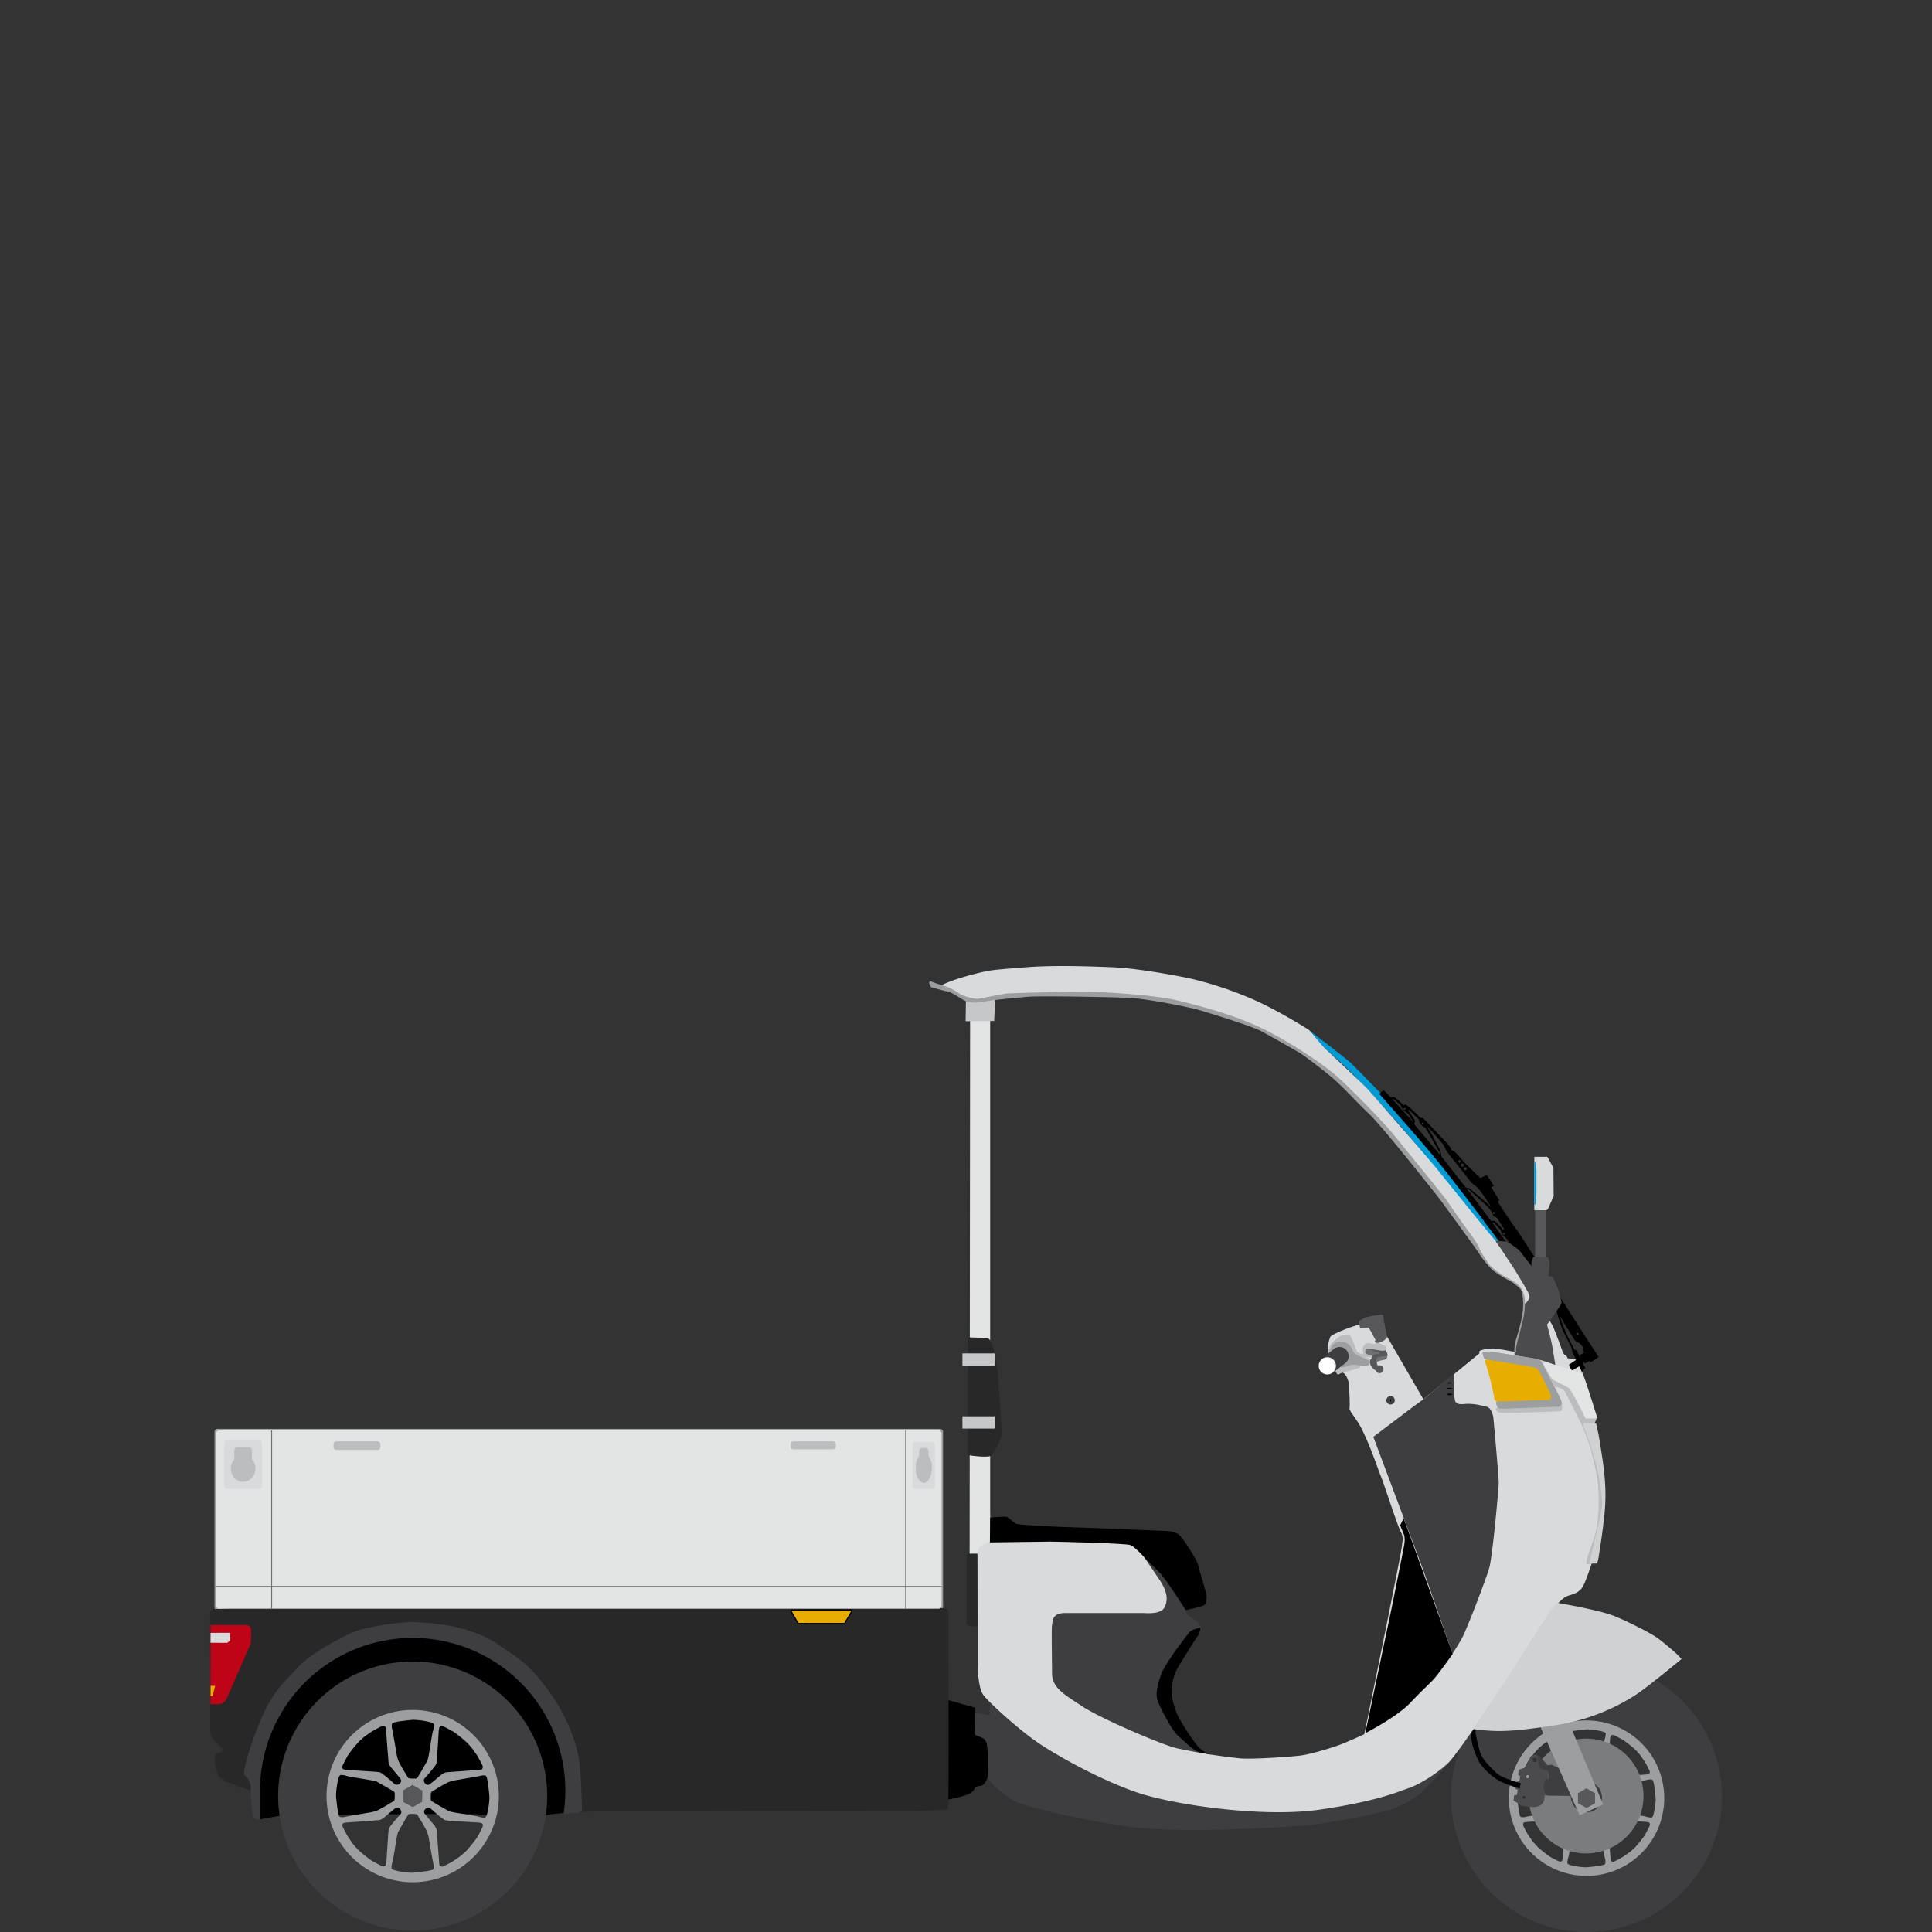
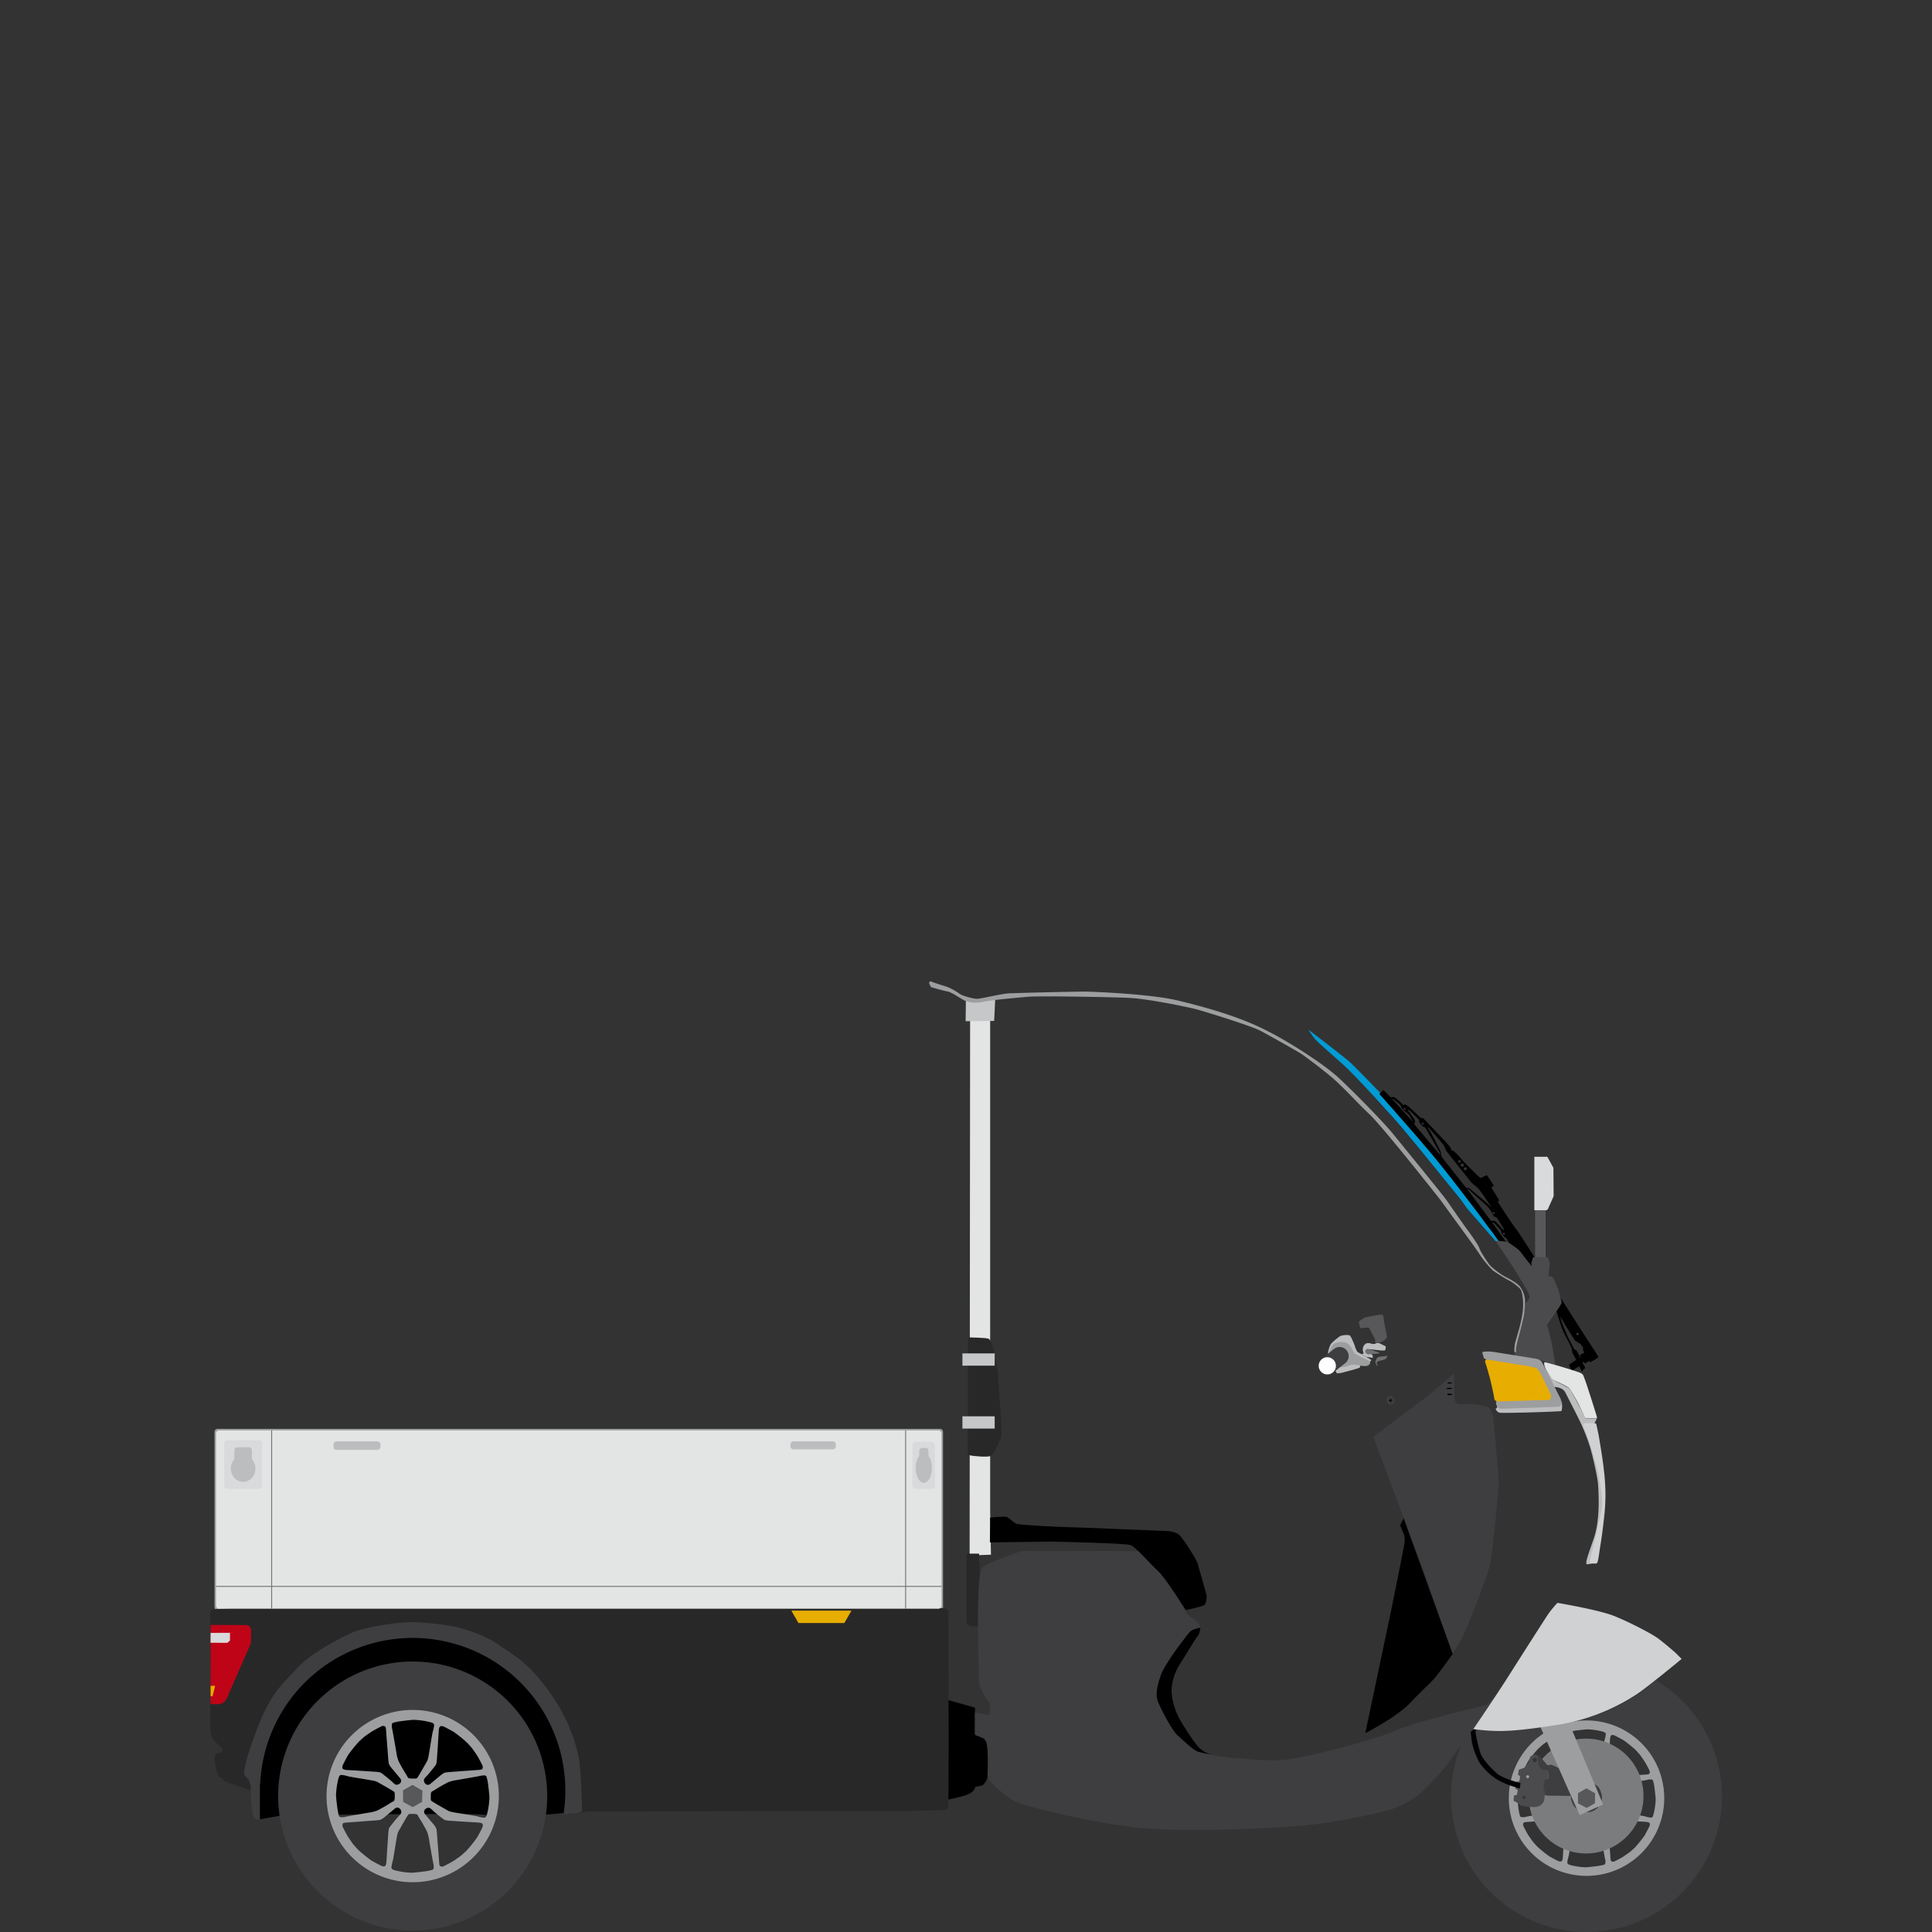
<svg xmlns="http://www.w3.org/2000/svg" id="Livello_1" data-name="Livello 1" viewBox="0 0 1200 1200">
  <rect x="0" y="0" width="1200" height="1200" fill="#333333" stroke="none" />
  <defs>
    <style>.cls-1{fill:#9c9e9f;}.cls-2{fill:#d9dadb;}.cls-3{fill:#009bd5;}.cls-4{fill:#58585a;}.cls-5{fill:#3e3d40;}.cls-6{fill:#7b7c7e;}.cls-7{fill:#4b4b4d;}.cls-8{fill:#e3e4e4;}.cls-9{fill:#282829;}.cls-10{fill:#43416e;}.cls-11{fill:#bbbdbe;}.cls-12{fill:#fff;}.cls-13{fill:#707173;}.cls-14{fill:#cfd1d2;}.cls-15{fill:#c00418;}.cls-16{fill:#e7ad00;}.cls-17{fill:#c6c7c8;}</style>
  </defs>
  <path class="cls-1" d="M585.74,998.23a1.91,1.91,0,0,1-1.89,1.91H135.12a1.9,1.9,0,0,1-1.88-1.91V889.39a1.89,1.89,0,0,1,1.88-1.91H583.85a1.9,1.9,0,0,1,1.89,1.91V998.23Z" />
  <path class="cls-2" d="M965,742.94l-3.52,7.92a1.8,1.8,0,0,1-1.22.84H953v-33.2h7.35s.54-.39,1.12.67l3.38,6.19Z" />
-   <path class="cls-3" d="M954.31,741.28l-.39,6.25a2.28,2.28,0,0,1-.14.67H953V722h.82s.06-.31.12.53.38,4.88.38,4.88Z" />
  <path class="cls-4" d="M960.28,751.7H960v42h-6.51v-42h6.75Z" />
  <path class="cls-5" d="M1028.67,1043.73c-5,4-9.92,7.71-12.46,9.27a126,126,0,0,1-48.64,18.42c-25.56,4-34.76,4.21-44.9,3.31-3.17-.28-5.34-.53-6.91-.78,5.08-7.35,10.57-15.6,14.54-21.62a84.21,84.21,0,0,0-17.46,21,83.65,83.65,0,0,0-11.55,42.56,84.12,84.12,0,1,0,127.38-72.15Zm-43.53,116.44a44.13,44.13,0,1,1,44.13-44.12A44.12,44.12,0,0,1,985.14,1160.17Z" />
  <path class="cls-1" d="M985.42,1068.6a48.27,48.27,0,1,0,48.27,48.27A48.27,48.27,0,0,0,985.42,1068.6Zm13.87,23.08c.23-2.69.68-10.68.75-11.65s.38-2.17,1-2.32a2.57,2.57,0,0,1,1.64.15c.67.23,4.55,2.32,5.82,3.07a79.66,79.66,0,0,1,7.55,6.12c.12.13,1.74,1.94,2.31,2.59s2,2.81,3,4.21a69.2,69.2,0,0,1,3.33,6.22,2.77,2.77,0,0,1-.19,1.49c-.21.5-1.27.56-1.75.6s-7.79.55-9.51.7-7.64.52-9.11.72-3.23,1.79-3.85,2.34-4.64,3.84-5.08,4.23a2,2,0,0,1-2.82-.39,2.7,2.7,0,0,1-.6-2.17c.15-.67,1.8-2.16,2.69-3.29s3.51-4.18,4-5.15S999.07,1094.37,999.29,1091.68Zm-25.38-15.45c.3-.51,1.39-.7,2.78-1s7.27-1,9.17-1.1a42.85,42.85,0,0,1,10,1.5c1.8.69,1.4,1.19,1.5,1.69a19.33,19.33,0,0,1-.8,3.69c-.3,1.19-1.39,8.16-1.39,8.16s-.8,4.93-.87,5.33a17.46,17.46,0,0,1-.63,2.41c-.2.4-3.91,6.87-4.18,7.32a28.74,28.74,0,0,1-1.57,2.49,1.72,1.72,0,0,1-1,.32c-.37,0-1.69,0-2,0a7.47,7.47,0,0,1-1.92-.27c-.3-.18-1.2-2-1.9-3s-3-5.18-3.73-6.67a23.45,23.45,0,0,1-1.14-4.78s-2-11.65-2.3-12.85A5.76,5.76,0,0,1,973.91,1076.23Zm16.84,37.62-.1,6.18-5.18,2.93-5.32-2.88-.06-6.28,5.28-3Zm-44.53-14.2c.23-.67,2.31-4.56,3-5.84a79.5,79.5,0,0,1,6.1-7.56c.13-.13,1.94-1.74,2.58-2.32s2.81-2,4.2-3,5.92-3.25,6.22-3.36a2.89,2.89,0,0,1,1.49.2c.5.2.55,1.27.61,1.74s.56,7.79.72,9.51.54,7.64.74,9.11,1.81,3.23,2.36,3.85,3.84,4.62,4.24,5.07a2,2,0,0,1-.39,2.81,2.61,2.61,0,0,1-2.16.61c-.67-.15-2.17-1.79-3.29-2.69s-4.2-3.49-5.17-4-4.78-.59-7.47-.8-10.68-.64-11.66-.71-2.16-.37-2.31-1A2.55,2.55,0,0,1,946.22,1099.65Zm-1.67,28.86c-.5-.3-.69-1.4-1-2.79s-1-7.27-1.1-9.16A43.45,43.45,0,0,1,944,1106.5c.7-1.79,1.2-1.39,1.7-1.49a18.79,18.79,0,0,1,3.68.79c1.2.3,8.17,1.4,8.17,1.4l5.33.86a17.84,17.84,0,0,1,2.41.63c.4.2,6.88,3.91,7.32,4.18s2.37,1.4,2.5,1.57a2,2,0,0,1,.32,1c0,.37,0,1.69,0,2a7.47,7.47,0,0,1-.27,1.92c-.17.29-2,1.19-3,1.89s-5.18,3-6.67,3.73a22.87,22.87,0,0,1-4.78,1.15s-11.65,2-12.85,2.29A5.83,5.83,0,0,1,944.55,1128.51Zm26.91,13.67c-.23,2.69-.68,10.69-.76,11.65s-.37,2.17-1,2.32a2.59,2.59,0,0,1-1.65-.15c-.67-.22-4.56-2.32-5.82-3.06a80,80,0,0,1-7.54-6.13c-.13-.12-1.75-1.94-2.32-2.58s-2-2.82-3-4.21-3.24-5.93-3.33-6.22a2.91,2.91,0,0,1,.19-1.5c.2-.49,1.28-.55,1.75-.6s7.79-.55,9.51-.7,7.64-.51,9.11-.72,3.24-1.79,3.86-2.33,4.63-3.84,5.08-4.24a2,2,0,0,1,2.81.4,2.62,2.62,0,0,1,.6,2.17c-.15.67-1.8,2.16-2.69,3.28s-3.52,4.19-4,5.15S971.68,1139.49,971.46,1142.18ZM997,1157.72c-.29.49-1.39.7-2.79,1s-7.27,1-9.16,1.09a42.42,42.42,0,0,1-10.06-1.5c-1.79-.69-1.39-1.19-1.49-1.69a19,19,0,0,1,.8-3.68c.3-1.2,1.39-8.17,1.39-8.17s.8-4.93.87-5.32a19.54,19.54,0,0,1,.62-2.42c.2-.4,3.91-6.87,4.19-7.32s1.39-2.36,1.56-2.49a1.94,1.94,0,0,1,1-.32c.38,0,1.69,0,2,0a7.08,7.08,0,0,1,1.92.28c.3.17,1.19,2,1.89,3s3,5.18,3.74,6.68a22.63,22.63,0,0,1,1.14,4.78s2,11.65,2.29,12.84A5.82,5.82,0,0,1,997,1157.72Zm27.51-23.5c-.22.67-2.3,4.56-3,5.83a79.81,79.81,0,0,1-6.1,7.56l-2.58,2.32c-.65.58-2.81,2-4.2,3s-5.92,3.26-6.22,3.36a2.81,2.81,0,0,1-1.49-.2c-.5-.19-.56-1.26-.6-1.74s-.57-7.79-.73-9.51-.54-7.64-.74-9.1-1.81-3.24-2.36-3.86-3.85-4.62-4.25-5.06a2,2,0,0,1,.4-2.82,2.63,2.63,0,0,1,2.16-.6c.67.14,2.17,1.79,3.29,2.68s4.2,3.5,5.17,4,4.78.58,7.47.8,10.68.64,11.65.71,2.17.37,2.32,1A2.5,2.5,0,0,1,1024.53,1134.22Zm.75-5.28a20.86,20.86,0,0,1-3.69-.8c-1.19-.3-8.16-1.4-8.16-1.4s-4.93-.79-5.33-.87a16.54,16.54,0,0,1-2.42-.62c-.39-.2-6.87-3.91-7.32-4.18s-2.36-1.39-2.48-1.57a1.74,1.74,0,0,1-.33-1c0-.38,0-1.7,0-2a7.06,7.06,0,0,1,.27-1.92c.18-.3,2-1.2,3-1.9s5.18-3,6.67-3.73a23,23,0,0,1,4.78-1.15s11.65-2,12.85-2.29a5.79,5.79,0,0,1,3.18-.1c.5.3.7,1.4,1,2.79s1,7.27,1.1,9.16a42.86,42.86,0,0,1-1.5,10.06C1026.27,1129.24,1025.78,1128.84,1025.28,1128.94Z" />
  <circle class="cls-6" cx="985.14" cy="1115.55" r="35.67" />
  <path class="cls-7" d="M963.24,1110.37a11.42,11.42,0,0,0-2.57-1.24s.51-2,.75-3.15a12.72,12.72,0,0,0,.33-4.39,3.31,3.31,0,0,0-2.07-2.32,23.35,23.35,0,0,0-2.73-.58s-.33-4.88-.49-6a4,4,0,0,0-2.41-2.81,5.22,5.22,0,0,0-3.31,1c-.49.49-1.33,4-1.33,4l-2.47,3.06-3.57,1.24-.49,3.06,1.32,1.08-.5,3-1.73.42-.84,4.21,1.58.75-.5,3.15-1.82.33-.33,3.23,4.14,2.4.09.5a29.81,29.81,0,0,0,8.52,1.08c4.39-.17,5.3-2.41,5.88-3.16s.75-4.13.75-4.13a15.26,15.26,0,0,0,3-.33,3.22,3.22,0,0,0,1.49-2.07A3.1,3.1,0,0,0,963.24,1110.37Zm-16.69,6.9a.94.94,0,1,1,.94-.94A.94.94,0,0,1,946.55,1117.27Zm2.31-12.79a.94.94,0,1,1,.95-.94A1,1,0,0,1,948.86,1104.48Zm4.44-10a1.34,1.34,0,1,1,1.33-1.33A1.33,1.33,0,0,1,953.3,1094.48Zm8.15,18.9a.94.94,0,1,1,.94-.94A.93.93,0,0,1,961.45,1113.38Z" />
  <path class="cls-5" d="M959.93,1114.73l.67.5s2.15.11,3.75.11,9.16.11,9.6.11,1.82.16,1.82.16a5.26,5.26,0,0,0,0,1.88,20.11,20.11,0,0,0,1.71,4.14,13.06,13.06,0,0,0,2.32,2.32c.61.49,6.24,2,8.33,1.38a9.41,9.41,0,0,0,4-2.32c.38-.44,3.64-4.31,2.76-8.11s-2.1-5-2.76-5.58a15.6,15.6,0,0,0-4.86-2.59c-2.1-.67-23.57-10.66-23.57-10.66l-2.59.33-4.86-5.79-1.33-.33.67,5.79,1.43,2.82s3.59.49,4.14,1.32a5.26,5.26,0,0,1,.83,2.82c0,.94-.33,1.82-.66,1.93s-1.77.5-1.77.5l-.94,4.36Z" />
  <polygon class="cls-1" points="955.96 1070.79 981.13 1127.42 995.7 1120.8 971.86 1063.51 955.96 1070.79" />
  <path d="M913.48,1075.51s.42,5.13,1,7.78,3.06,9.77,5.21,12.59,7,8.28,13.58,11.18a60.56,60.56,0,0,0,9.36,3.39l1.32.5.5-3.4s-11.34-2.89-14.9-6.21-8.95-8.69-10.19-12.91a102.76,102.76,0,0,1-2.81-11.76v-3.31Z" />
  <polygon class="cls-4" points="990.75 1113.85 990.65 1120.03 985.47 1122.96 980.14 1120.08 980.09 1113.8 985.37 1110.77 990.75 1113.85" />
  <polygon class="cls-8" points="602.55 633.76 602.25 966.14 615.5 965.64 615 938.98 615 633.96 602.55 633.76" />
  <path class="cls-9" d="M608.1,965l-6.84,0s-.83.06-.89.28,0,2.15,0,2.15v40.63a3,3,0,0,0,1.16,1.54,7.72,7.72,0,0,0,2.65.61l5.57-.17Z" />
  <path class="cls-9" d="M601.26,831.68l-.17,71.2s-.49.5,1.16,1,11.59,1.49,13.25.33,5.79-8.94,6.46-12.41-2-33.29-2-36.6-2.15-14.9-3.15-18.05-1.65-5-2.81-5.63-11.76-.83-11.76-.83-.55-.08-.72.08-.24.25-.24.39S601.26,831.68,601.26,831.68Z" />
  <path d="M588.34,1055.78l17.22,4.85V1067l11.26,11.26-3.53,26s-1.54,4.42-3.75,4.86-3.76.66-3.76.66,0,2-3.09,4-15,4.19-15,4.19Z" />
  <path class="cls-9" d="M147.7,998.59l-13.25.83a9.35,9.35,0,0,0-2.65.33,2.06,2.06,0,0,0-1.32,2c0,1.16.16,73.69.16,73.69s.5,3.14,1.49,4.47a28.64,28.64,0,0,0,4.31,4.47,5.69,5.69,0,0,1,1.49,1.49,2.25,2.25,0,0,1,.21,1.12c-.13.37-.5,1.74-1.91,1.82s-2.15.37-2.32.87-1.07,1.53-.33,5.75a34.89,34.89,0,0,0,1.86,7,2.4,2.4,0,0,0,1.29,1.66c.79.37,1.57.66,1.57.66l.62,1.32,16.77,6.17,26.78-48.72,36.1-28.16,27.32-7.94,36.1,3.14,24.18,8.94,30.8,36.27,8.78,27,2.81,18.55,9.28,2.15,2,2.15,7-.49,200.7-.33,19-.67a2.12,2.12,0,0,0,2.32-1.16c.66-1.49.16-121.05.16-121.05s.67-2.64-2.76-3-25-.44-25.83-.22-32.9-.22-32.9-.22H421.86l-149-.11Z" />
  <path class="cls-5" d="M349.39,1125.44l2,1.49,3.14-.66,4-.17,3-1.16s-.5-25.67-2.15-33.61-5.8-23.68-19.05-41.73-20.7-20.87-30.63-28-25-10.93-30.14-11.76a194.81,194.81,0,0,0-21.86-2.31c-8.28-.34-31.13,2.81-39.57,6.78s-26,13.09-34.12,22.36-15.23,13.58-24.17,36.76-8.28,28.87-8.28,28.87a19.51,19.51,0,0,1,2.87,3.15,22.92,22.92,0,0,1,1.27,3.58s.16,8.45.33,10.38.72,6.51.88,7.18a6.33,6.33,0,0,0,1.33,2.65,6.08,6.08,0,0,0,1.87,1,18.23,18.23,0,0,0,2.38-.71l37.75-58.13,65.58-7.94,34.66,6.18,19.87,21.42L345,1123.78Z" />
  <path d="M351.14,1112.27a94.63,94.63,0,0,1-.83,12.56c-.05.41-.1.82-.17,1.22-4.49.47-9.55,1-10.52,1-1.2,0-17.54.53-29.59.43-4.57,0-8.54-.16-10.81-.43-5.67-.68-61.84-.2-96.66.18-16,.17-27.54.32-27.54.32l-11.89,2.17-1.69.31v-22h.17a94.81,94.81,0,0,1,189.53,4.21Z" />
  <path class="cls-5" d="M256.33,1032a83.56,83.56,0,1,0,83.55,83.55A83.55,83.55,0,0,0,256.33,1032Zm0,132.74a49.18,49.18,0,1,1,49.18-49.19A49.18,49.18,0,0,1,256.33,1164.77Z" />
  <path class="cls-10" d="M909.54,1072.05c1.35.52,2.09.91,3.3,1.27a19.26,19.26,0,0,0,2.92.63" />
  <path class="cls-3" d="M907.21,744.94s-28-34.62-35.64-43.64-30.28-33.92-37.81-40.52S817.6,646.53,816.4,645s-3.81-5.53-3.81-5.53S835.53,656.91,839,660.2s14.7,14.88,17.35,17.61,55.34,62.81,60.74,73,10.06,14.37,10.94,15.9,2.63,4.34,2.63,4.34l-1.77-.24-17.37-19.92Z" />
  <path class="cls-5" d="M709.8,963.4s13.22,15.76,17,21.5,7.28,10.16,8.17,11.93,2.2,5.74,2.2,5.74,4,2.87,5.3,3.75,3.32,3.31,3.1,4.64-4.86,7.95-8.62,12.58-13.46,22.3-12.14,30.69,16.17,28,18.38,30.86,7,4,9.59,4.91,31.15,4.14,44.06,3.15,57.46-12.59,70.38-18.38,58.79-16.4,58.79-16.4-24.84,34.45-27.49,38.09-14.41,16.06-17.72,18.55a62.83,62.83,0,0,1-17.55,9.1c-7.46,2.32-34.78,8-51.83,9.61s-79,5-109.13,1-67.56-13.08-72.7-16.23-16.39-11.92-16.22-15.73.49-18.21-.83-20.7-1.16-2-2.82-2.81-3.81-1.33-4.14-1.82,0-13.69,0-13.69l9.06,1.54.33-7.13s-7.18-8.32-7-15.17-2.43-65.79,2.43-69.55,24.73-10.15,24.73-10.15Z" />
-   <path class="cls-2" d="M983.89,855.63c-.24-.64-1-3.07-1.32-3.58s-3.87-7.62-3.87-7.62l-5.09-.81s-.48-1.6-1.12-1.66-1.49-1.09-2.25-3.37-4.77-12.79-5.8-15.08-32.59-49.67-36.71-54.26-32.27-39.51-36-44.15-39.09-45.32-42.28-48.7-23-22-26.05-24.8-9.53-11.42-10.8-12.18-20.73-13.16-37.42-20A226.4,226.4,0,0,0,740,607.93c-6.45-1.46-32.42-6.46-48.67-7.15s-37.48-1.33-54.25,0-20.46,1.64-24.69,2.48a190.57,190.57,0,0,0-20.21,5.57c-5,1.84-8,3.37-8,3.37a27.57,27.57,0,0,1,9.6,4.06c4.63,3.16,6.69,5.07,11.68,4.72s24.71-4,49.1-4,38.85.42,50.75,1.91,34.7,4.69,51.33,10.68,33.21,12.17,44,19,19.07,11.92,24.92,16.64,20.67,19.31,23.1,21.78,14.94,16.12,17.31,18.88,28,34.65,33.37,42.06,16.14,21.53,17,23.84a42.1,42.1,0,0,0,4,7c1.41,2.16,4.75,7.82,6.38,9.15s7.52,5.44,8.7,6,4.31,1.81,6.12,3.4a24.78,24.78,0,0,1,3.81,4.14,27.41,27.41,0,0,1,1.41,6.29,45,45,0,0,1-1,13.47C944.26,827,942.18,833.51,942,835s-.33,4.88-.33,4.88-12.44-2.57-15.37-2.31-7.15.93-7.36,1.76a2.67,2.67,0,0,0-.06,1.29l-34.79,28.49-22.28-38.46s-7.7-11-17.58-8-17.7,6.68-18,7.79-1.85,4.67-1.26,7.12,3.8,12.52,5,14.89,1.85.62,3.46.14,3.87,3.44,4.26,6.45.87,14.1.52,15.69,4.67,6.81,7.75,13.14c6.18,12.69,9.62,24,11.6,28.69S867.77,947,869.85,951s1.29,5.55.89,9.33-6.35,32.74-7.34,38-16,78.81-16,78.81-11.66,5.45-17.87,7.53-16.18,5-21.82,5.73-29.36,2.41-37.4,1.76a376.14,376.14,0,0,1-39.6-6.34c-9.7-2.37-47.42-18.62-58.28-25.84s-19-11.41-19-20.65-.45-27.65.05-30.25,0-7.21,8.35-7.21l48.72,0s10.37,1.12,12.64-3.32,2.42-9.57-3.76-18.47-12.3-18.91-15.7-20.64-10.25-2.28-20.43-2.43-58.89-.67-63.2-.52-13.09,2.83-13,7.71.11,66.43.11,66.43-.34,17.18,3.69,22.33,23.3,22.64,35.44,30.57,36.34,21.51,58.82,29.43,79.05,16.26,114.8,11,48.17-11,55.31-13.44,18.72-10,24.6-15.9,33.89-47.53,41.48-59.63,20.31-32.52,23.48-36,5.7-6.39,8.5-7.58,7.72-1.53,10.29-6.91,7-19.51,7-19.51.85-5.5,2.17-10.37,4-21.64,3-30.69-5.49-40-5.49-40l1.39-3.8Z" />
  <path d="M614.84,958l.16-15.4s9.44-1,10.6-.33,4,3.31,5.46,4.14,29,2.15,33.12,2.15,57.13,2.32,59,2.32,7,.17,9.61,2.82,10.76,15.56,11.09,17.38,5.8,19.54,5.63,20.7-.16,4.14-1.49,5.14-11.59,3.14-11.59,3.14-12.42-20-17.22-24.34-13.74-14.9-17.06-16.06-46.53-2.15-49.84-2.15S614.84,958,614.84,958Z" />
  <path d="M731,1024c-1.32,1.77-8.61,12.37-9.71,15.68s-4.2,11.48-2.21,16.78,9.05,18.55,12.36,21.42,9.75,9.37,13.07,10.26,8.74,1.88,8.74,1.88a16.86,16.86,0,0,1-9.22-5.3c-3.75-4.41-10.82-15.45-12.59-19.43s-4.85-12.14-3.31-19.65a33.61,33.61,0,0,1,5.52-13.25c1.55-2.42,9.27-15.23,10.38-16.33s1.55-5.08,1.55-5.08-5.08.88-6.63,2.65S731,1024,731,1024Z" />
  <path class="cls-11" d="M850.9,845.91c0-.57,1.4-.85.42-1.49s-7.45-4.32-8-4.61-1.51-2.65-1.73-3.58a33,33,0,0,0-1.47-3.6,12.3,12.3,0,0,0-1.66-3.09c-.7-.6-5-.39-6.31.5s-5,3.82-5.69,5.06-1.75,4.49-1.57,5.56S830,853,830.44,853a18.93,18.93,0,0,0,4.21-.61c.65-.34,9.8-2.41,10-3.11s.34-1.06.34-1.06a27.21,27.21,0,0,1,3.19-1A9.7,9.7,0,0,0,850.9,845.91Z" />
  <path class="cls-1" d="M845,842.67s3.54,1.72,4.14,1.92,1.92,1,1.9,1.67-.63,3.21-6.22,1.89-7.69.42-8.75.68-3,.6-3.8.23-7.45-7.57-6.53-9.86,2-4.84,4.57-5.33,5.89-.78,8,1.79,2.39,4.58,3.13,5Z" />
  <path class="cls-5" d="M837.7,842.29a5.62,5.62,0,0,1-1.85,4.16l0,0-.56.43,0,0-6.9,5.45-.84.67A5.64,5.64,0,0,1,820.8,844l.25-.19,7.22-5.71h0l.64-.5h0a5.64,5.64,0,0,1,8.77,4.69Z" />
  <circle class="cls-12" cx="824.42" cy="848.34" r="5.35" />
  <path class="cls-11" d="M849.11,837.88s7,.73,7.79.83a20.45,20.45,0,0,0,3.22.08c.26-.07.43-.81.54-1.53s.29-.89-.25-1.16-3.21-1.59-3.68-1.77a2.9,2.9,0,0,0-2.16.07,3.49,3.49,0,0,1-2.7.21c-.77-.34-3-.84-4.16.45a4.45,4.45,0,0,0-1.25,3.1,5.89,5.89,0,0,0,.38,2,.5.5,0,0,1-.34.75l-1.11.07,3.18,1.78,4.06.69,0-1.48Z" />
-   <path class="cls-4" d="M861.82,841.7c-.1,1.11-.53,2.34-1.54,2.69s-4.6.27-4.92,1.12a2.58,2.58,0,0,0,.5,2.72,2.39,2.39,0,0,1,1-.2,2.44,2.44,0,1,1-2.34,3.11l-.24,0-.64-.38a14.42,14.42,0,0,1-2.16-2.47c-.38-.61-.94-2.94-.12-3.85a7,7,0,0,0,1.26-2.33s-2.05-.64-2.81-.84-1.77-.83-1.71-1.39.08-1.7.45-1.92,3.24-.05,5.86.41a30.9,30.9,0,0,0,5,.56,5.92,5.92,0,0,0,1.15-.37S861.92,840.59,861.82,841.7Z" />
-   <path class="cls-13" d="M849.77,841.25c-.68-.27-2.06-1-1.84-1.91s.49-1.4,1.44-1.43a21.9,21.9,0,0,1,4.58,1.32c.5.19,3.09.82,2.75,1.27s-3.22.73-3.67,1.16a1.11,1.11,0,0,1-1,.25Z" />
+   <path class="cls-13" d="M849.77,841.25c-.68-.27-2.06-1-1.84-1.91s.49-1.4,1.44-1.43a21.9,21.9,0,0,1,4.58,1.32c.5.19,3.09.82,2.75,1.27a1.11,1.11,0,0,1-1,.25Z" />
  <path class="cls-13" d="M861.78,842a8,8,0,0,1-.92,2,26.7,26.7,0,0,1-3,1c-.28,0-2.66.65-2.69,1.11a3.6,3.6,0,0,0,.46,1.83c.25.24.15.58-.16.44a5.36,5.36,0,0,1-1.17-2.18c-.09-.57.8-3.07,1.81-3.31a18.88,18.88,0,0,1,3.45-.46A10.29,10.29,0,0,0,861.78,842Z" />
  <path class="cls-4" d="M844.89,825.05s-1.09-4-.85-4.2a16.55,16.55,0,0,1,3.77-2.5c1-.27,10.28-2.26,10.92-1.68s.68,2.38.79,3.31,2,10,2,10.57-1.79,2-2.2,2.24a14.83,14.83,0,0,1-2.54,1.11,4.86,4.86,0,0,1-1.95.19c-.45-.16-.93-1.2-.93-1.2l.51-.42s-3-5.77-3.59-6.71-.47-1.2-1.25-1.17-3.39.24-3.39.24l-1.49.22" />
  <path d="M983.73,828.7s-6.63-10.41-14.62-22.93c-2.92-4.59-6-9.47-9.07-14.21l-6.51-10.14-.37-.56c-6.29-9.79-11.14-17.24-11.44-17.48-.91-.68-11.47-16.94-11.47-16.94l1-.88-5-8.07,1.61-1s-4.18-6.67-4.47-6.57-3.79,1.81-3.79,1.81l-2.3-2-8.15-8.15s-5.46-6.47-6.52-6.79-1.69-.79-1.33-1.11-3.33-4.46-3.33-4.46l-14-14.67-1.5-.16s-6.35-6.08-7.5-7-2.22-1.53-2.22-1.53l-.82.73s-5.34-5.22-6.22-5.2a7.57,7.57,0,0,0-1.77.27l-4.65-4.63-2.58,2.4s24.47,27.44,35.56,41,33,42.51,36,46.81a40.72,40.72,0,0,0,3.09,3.63c6.91,7.52,22,22.31,23.72,25.21,2,3.28,9.89,14.4,11.66,18.36a5,5,0,0,1,.28.72c.92,3.08,3,10.11,4.2,12.36s4.34,8.5,4.73,9.21.41,3.16,1.08,4.25,1.94,3.67,1.94,3.67l-4.48,3,1.33,3,.36.81.75-.45,4-2.44,1.72,3.71a1.53,1.53,0,0,1,.59-1.23c.69-.64,1.49-1.4,1.33-1.67s-1-1.71-1.37-2.32l-.15-.85.61-.38.76,1.08,2.63-1.56.8.8s5-3,5-3.28S983.73,828.7,983.73,828.7Zm-49-62.34a.66.66,0,1,1-.66-.66A.67.67,0,0,1,934.7,766.36Zm-7-13.57a.66.66,0,1,1-.66.65A.66.66,0,0,1,927.75,752.79ZM910.1,725a.94.94,0,1,1-.94.94A.94.94,0,0,1,910.1,725Zm-1.85-2.31a1,1,0,1,1-1,1A1,1,0,0,1,908.25,722.65Zm-1.73-2.1a.8.8,0,0,1,0,1.6.8.8,0,0,1,0-1.6Zm-22.89-23.26a.61.61,0,1,1-.61.6A.6.6,0,0,1,883.63,697.29Zm-11.18-9.13a.62.62,0,0,1,.61.61.61.61,0,0,1-.61.61.61.61,0,0,1-.61-.61A.61.61,0,0,1,872.45,688.16Zm-7.83-5.67a2.06,2.06,0,0,1,.73.11c.25.13,3.5,2.8,4.1,3.37a3.78,3.78,0,0,1,1.06,1.89c0,.42,1.56,1.85,2.1,2.39s1.15.66,2,1.5,3.06,4.91,3.19,5.17Zm29.66,34.63L879,699l-.57-1a5.27,5.27,0,0,1,.4-1c.31-.6-.26-1.59-.52-2s-1.87-2.78-2.14-3.16c0,0-.79-1-1-1.3a10.18,10.18,0,0,1-.68-.89.79.79,0,0,1,.49-.22c.26,0,1,.69,1.15.87l4.76,4.69a2.07,2.07,0,0,1,.6,1.92,13.79,13.79,0,0,0,2.27,2.71c.33.24,1.28.53,1.38.65s.85,1.37,1.32,2.13,8,14,8.06,14.24S894.28,717.12,894.28,717.12Zm16.09,20.33-14.69-18.62a7.64,7.64,0,0,1-.61-1.5,7.42,7.42,0,0,0-.53-2.63c-.55-1.42-5-9.92-5.47-10.71s-2.32-3.72-2.44-3.91l.48.25a3.12,3.12,0,0,1,.93.83l3.57,4c.41.46,4.38,5.1,4.85,5.78s1.46,2.93,1.77,3.61,5.1,6.61,5.1,6.61,7.74,9.73,9.14,11.51a19.53,19.53,0,0,0,4.28,4.15c2.15,1.67,5.47,6.83,6.86,8.89s2.62,4.15,2.62,4.15-2.09-2.11-2.76-2.76-10.35-8.69-10.77-9-1.27-.21-1.57-.33S910.37,737.45,910.37,737.45Zm1,1.16.2-.15a.87.87,0,0,1,.59.18,34,34,0,0,1,2.67,2.48c.63.72,7.51,6.75,7.94,7.16A26.4,26.4,0,0,1,926,752c.34.77,1.49,3,1.74,3.41s1,.32,1.55.66a6.42,6.42,0,0,1,1.43,1.8c.29.47,2.7,4.36,3.1,5A1.22,1.22,0,0,1,934,764a6.27,6.27,0,0,1-.91-.71c-.21-.25-1.72-2-3.19-3.63s-2.43-1.43-2.76-1.32a3.15,3.15,0,0,1-1.24-.2Zm25.19,32.92a12.24,12.24,0,0,0-1.23-.33l-8.5-11.88a1.37,1.37,0,0,1,.65-.1c.43,0,.8.65,1.12.93s3.07,3.29,3.38,3.68a16,16,0,0,1,.68,2.19,10.23,10.23,0,0,0,2.08,2.38,4.42,4.42,0,0,1,1.24,1.1c.43.62,1.32,2.32,1.32,2.32S936.88,771.66,936.52,771.53Zm43.25,56.24a.75.75,0,1,1-.75.75A.74.74,0,0,1,979.77,827.77ZM982,841.25s-.66.65-.68.85.6,1,.6,1l-.35.22-.92-1.83s-1.06-2.06-1.35-2.53-1.27-.49-1.55-1-3.24-6.2-3.79-7.29-3.45-8.24-3.84-9.15a34.41,34.41,0,0,1-1-3.85s2.58,4.56,3.09,5.35,5.72,9.15,6,9.58a18,18,0,0,0,3,1.82,13.71,13.71,0,0,1,2.06,2.57v1.61l.79,1.61Z" />
  <path class="cls-7" d="M968.34,812.09c-.41.65-1,1.49-1.62,2.42-2.42,3.52-5.84,8.24-5.84,8.24s2.69,9.71,3.5,14.74,1.67,10.33,1.67,10.33h0c-.52-.19-8.88-3.24-12.31-3.8l-13.05-2.17a55.63,55.63,0,0,1,.23-5.78c.26-1.76,2.05-8.06,2.66-10.17a83.91,83.91,0,0,0,2.16-9.07c.29-2.31.88-5.35.76-5.92a8.34,8.34,0,0,1-.12-1.24s.44.83,1.93-1,2.31-2.75,1.11-5.35-9-15.45-11-18.38-7.74-11.77-8.38-12.5a2.56,2.56,0,0,1-.62-1.55s.85,0,2,0a18.91,18.91,0,0,1,4.92.57c1.13.58,6.83,4.35,8.1,6.09s4.42,5.88,5.3,6.83a15.46,15.46,0,0,1,1.59,2.12l-.18-2.12,1.14-3.57h9.12l1.14,3.57-.73,8.4a3.89,3.89,0,0,1,2.1.17,6.64,6.64,0,0,1,1.65,2.54c.27.63,2.11,4.94,2.55,6.36.27.88.71,2.47,1.06,3.87.24.87.43,1.68.55,2.17C970,809.23,970.37,808.94,968.34,812.09Z" />
  <path class="cls-8" d="M981.91,852.85c-5.18-2.1-21.62-6.71-22-6.72s-.71-.16-.77.46-.06,2.06,1.5,4.64,2.86,4.88,3.23,5.27a9.69,9.69,0,0,0,2.75,1.44c1.65.72,7.21,3.37,8,4.23s4.87,8,5.66,9.53,2.22,4.67,2.68,5.63,1.46,3.58,1.84,3.62,6.41,0,6.41,0,.51.08.64,0,.12-.56-.15-1.47c-.35-1.19-2.79-9-2.93-9.43s-2.28-7-2.39-7.38c-.44-1.34-1.41-4.26-1.55-4.64s-1.36-3.69-1.42-3.78A4.6,4.6,0,0,0,981.91,852.85Z" />
  <path class="cls-5" d="M866.33,869.56a2.61,2.61,0,0,0-2.43-2.43h-.38a2.62,2.62,0,0,0-2.43,2.43,1.21,1.21,0,0,0,0,.19,1.09,1.09,0,0,0,0,.18,2.63,2.63,0,0,0,2.43,2.44h.38a2.63,2.63,0,0,0,2.43-2.44,1.09,1.09,0,0,0,0-.18A1.21,1.21,0,0,0,866.33,869.56Zm-1.87.37a.56.56,0,0,0-.56.57V871l-.19,0-.19,0v-.45a.56.56,0,0,0-.56-.57h-.45a.87.87,0,0,1,0-.37H863a.56.56,0,0,0,.56-.56v-.45l.19,0,.19,0V869a.56.56,0,0,0,.56.56h.45a.87.87,0,0,1,0,.37Z" />
  <path class="cls-11" d="M970,870.68c.33,1.23.43,5.4-.33,5.75s-36.65,1.51-38.39,1a3.59,3.59,0,0,1-2.32-2.47c0-.14,1,0,1-1.57a7.94,7.94,0,0,1-.53-1.11c-.1-.35-.22-2.07.08-1.83S970,870.68,970,870.68Z" />
  <path class="cls-1" d="M923.3,844.35s-1.7-.22-1.9-1.54-1-2.59-.54-3,4.44-.55,7.51,0,25.87,4,26.76,4.39a4.29,4.29,0,0,1,2.73,2.12c.79,1.5,11.09,21.7,11.34,22.23s1.12,2.91.58,3.73-.79,1.42-2.25,1.47-25.41,1-26.52.94-9.91.78-10.44-.16-2.22-3.58-.8-3.83S923.3,844.35,923.3,844.35Z" />
  <path d="M864.93,869.75a1.1,1.1,0,0,1,0,.18h-.45a.57.57,0,0,0-.56.57V871l-.19,0-.19,0v-.45a.57.57,0,0,0-.56-.57h-.45a.87.87,0,0,1,0-.37H863a.56.56,0,0,0,.56-.56v-.45l.19,0,.19,0V869a.56.56,0,0,0,.56.56h.45A1.11,1.11,0,0,1,864.93,869.75Z" />
  <path class="cls-5" d="M902.19,1027.13,884.1,975.4,853,892.45s29.37-22.27,31.05-23.31S903,853.2,903,853.2s.18,14.09.5,15.58.3,3.92,5.78,3.3,11.14.91,14.27,1.71,4,6.73,4,6.73,3.32,36.08,3.35,40.19-3.89,45.62-5.78,52.7-14.48,39.49-17,44S902.19,1027.13,902.19,1027.13Z" />
  <path d="M902.09,862.42c0,.27-1,.5-2.21.5a7.62,7.62,0,0,1-1.25-.09c0-.3,0-.58,0-.82a9.32,9.32,0,0,1,1.26-.08C901.09,861.93,902.09,862.14,902.09,862.42Z" />
  <path d="M899.88,859.49a7.58,7.58,0,0,1-.85,0,7.13,7.13,0,0,1,.28-.94h.57c1.21,0,2.21.23,2.21.5S901.09,859.49,899.88,859.49Z" />
  <path class="cls-5" d="M903.19,858.06v10.26s-2.87,0-3.53-.66a2.76,2.76,0,0,1-.49-1.12c.22,0,.46,0,.71,0,1.21,0,2.21-.22,2.21-.49s-1-.5-2.21-.5a6.63,6.63,0,0,0-.92,0,23.48,23.48,0,0,1-.33-2.79,7.62,7.62,0,0,0,1.25.09c1.21,0,2.21-.23,2.21-.5s-1-.49-2.21-.49a9.32,9.32,0,0,0-1.26.08,4,4,0,0,1,0-.53c.1-.59.22-1.36.37-2,.26,0,.55,0,.85,0,1.21,0,2.21-.22,2.21-.49s-1-.5-2.21-.5h-.57c.13-.34.28-.56.46-.56.55,0,1.54-.11,1.54-.11Z" />
  <path d="M902.09,866.07c0,.27-1,.49-2.21.49-.25,0-.49,0-.71,0-.07-.28-.14-.59-.21-.92a6.63,6.63,0,0,1,.92,0C901.09,865.57,902.09,865.79,902.09,866.07Z" />
  <path class="cls-11" d="M959.93,850.44l5.52,11s5.08,0,6.85,3.53,6.62,12.81,8.83,17.45a121,121,0,0,1,6.4,16.11c1.77,5.74,4.86,19.65,5.08,23.63s1.54,21.19-2.65,33.34-5.74,16.12-4,16.12a14.87,14.87,0,0,0,4.41-1.11l4-22.74L996.14,935l.22-8.39-2-14.57-4-28,1.46-3-7,0-2.53-5.12s-6.92-13.19-7.65-13.66-9.35-4.88-9.35-4.88a6.06,6.06,0,0,1-2.1-2.16c-1.27-1.82-2.92-4.8-2.92-4.8Z" />
  <path class="cls-14" d="M988.71,971.13l2.83,0c1.14-.14,1.56-5.59,2.57-11.73s1.78-12.89,2.33-17.83a124.89,124.89,0,0,0,.74-14.15A136,136,0,0,0,996.07,912c-.57-5.73-3.13-20.67-3.13-20.67s-1.33-6.32-1.54-7c-.06-.16-.44-.26-1-.32h-.07a54.3,54.3,0,0,0-5.58,0c-.55,0-1.2-.16-1.24.25a4.34,4.34,0,0,0,.33,2.66c2,3.68,6.41,18.38,8.06,24.81s3.42,19.34,3.23,22.85-3.75,18.53-3.75,18.53-3.28,13.54-3.93,16.26c-.43,1.8,1,1.73,1,1.73Z" />
  <path class="cls-14" d="M1044.48,1030.4s-8.44,7-16.48,13.33c-5,4-9.92,7.71-12.45,9.27a126,126,0,0,1-48.64,18.42c-25.56,4-34.76,4.21-44.9,3.31-3.17-.28-5.34-.53-6.91-.78,5.08-7.35,10.57-15.6,14.54-21.62,3.35-5.09,5.61-8.58,5.61-8.58s25.11-39.53,26.84-41.87a71.65,71.65,0,0,1,5.25-6.31c3.44.58,26.36,4.58,35.28,8.16,9.66,3.88,23.46,11.09,27.28,13.95s10.23,8.36,11.11,9.22S1044.48,1030.4,1044.48,1030.4Z" />
  <path d="M872.17,953.55a15,15,0,0,1,.11,5.3c-.21,2-7.95,40.18-7.95,40.18L848,1076.53s19.43-9.93,27.82-18.76,12.81-12.59,15.46-15.68,11-14.77,11-14.77L871.84,943l-2.16,4.39Z" />
  <polygon class="cls-4" points="262.24 1112.24 262.12 1119.09 256.38 1122.34 250.48 1119.14 250.42 1112.19 256.27 1108.83 262.24 1112.24" />
  <path class="cls-1" d="M256.33,1062.07a53.51,53.51,0,1,0,53.51,53.52A53.52,53.52,0,0,0,256.33,1062.07Zm15.38,25.6c.25-3,.75-11.84.83-12.92s.41-2.4,1.08-2.57a2.85,2.85,0,0,1,1.82.17c.74.25,5,2.57,6.45,3.4a85.41,85.41,0,0,1,8.36,6.79c.14.13,1.94,2.15,2.57,2.86s2.26,3.12,3.32,4.67,3.58,6.57,3.69,6.9a3.11,3.11,0,0,1-.22,1.65c-.22.55-1.41.61-1.93.67s-8.64.61-10.55.77-8.47.58-10.1.8-3.58,2-4.27,2.59-5.13,4.26-5.63,4.69a2.36,2.36,0,0,1-1.82.42,2.4,2.4,0,0,1-1.3-.85,2.93,2.93,0,0,1-.66-2.41c.16-.74,2-2.4,3-3.64s3.89-4.64,4.47-5.71S271.46,1090.65,271.71,1087.67Zm-28.15-17.14c.33-.55,1.55-.77,3.09-1.1s8.06-1.11,10.16-1.22a48,48,0,0,1,11.15,1.66c2,.77,1.54,1.33,1.65,1.88a20.64,20.64,0,0,1-.88,4.08c-.33,1.33-1.55,9.05-1.55,9.05s-.88,5.46-1,5.91a18.39,18.39,0,0,1-.69,2.67c-.22.45-4.33,7.62-4.64,8.12s-1.54,2.62-1.73,2.76a2.08,2.08,0,0,1-1.11.36c-.41,0-1.88,0-2.21,0a8.16,8.16,0,0,1-2.12-.3c-.33-.19-1.33-2.27-2.1-3.37s-3.37-5.74-4.14-7.4a25.62,25.62,0,0,1-1.27-5.3s-2.21-12.91-2.54-14.24S243.23,1071.08,243.56,1070.53Zm18.68,41.71-.12,6.85-5.74,3.25-5.9-3.2-.06-7,5.85-3.36Zm-49.36-15.74c.24-.74,2.55-5.06,3.37-6.47a88.09,88.09,0,0,1,6.77-8.38c.14-.14,2.14-1.94,2.86-2.58s3.11-2.27,4.65-3.32a78.08,78.08,0,0,1,6.89-3.72,3.15,3.15,0,0,1,1.66.22c.55.22.61,1.4.67,1.93s.63,8.63.8,10.54.6,8.47.83,10.09,2,3.59,2.61,4.28,4.26,5.12,4.7,5.61a2.42,2.42,0,0,1,.42,1.83,2.39,2.39,0,0,1-.85,1.29,2.88,2.88,0,0,1-2.4.67c-.75-.16-2.41-2-3.65-3s-4.65-3.88-5.73-4.45-5.3-.65-8.28-.89-11.84-.71-12.92-.79-2.4-.41-2.57-1.07A2.79,2.79,0,0,1,212.88,1096.5Zm-1.86,32c-.55-.33-.77-1.54-1.1-3.09s-1.1-8.06-1.22-10.16a48.4,48.4,0,0,1,1.66-11.14c.77-2,1.32-1.55,1.88-1.66a21.24,21.24,0,0,1,4.08.88c1.32.33,9.05,1.55,9.05,1.55l5.91,1a18.56,18.56,0,0,1,2.68.7c.44.22,7.62,4.33,8.11,4.63s2.63,1.55,2.77,1.74a2,2,0,0,1,.35,1.1c0,.42,0,1.88,0,2.21a8.25,8.25,0,0,1-.31,2.13c-.19.33-2.26,1.32-3.37,2.1s-5.74,3.36-7.39,4.14a26.21,26.21,0,0,1-5.3,1.26s-12.92,2.21-14.24,2.54A6.42,6.42,0,0,1,211,1128.49Zm29.83,15.16c-.25,3-.75,11.85-.84,12.92s-.41,2.4-1.07,2.57a2.85,2.85,0,0,1-1.82-.17c-.75-.25-5.06-2.57-6.46-3.39a91,91,0,0,1-8.36-6.79c-.14-.14-1.93-2.16-2.57-2.87s-2.26-3.12-3.31-4.67-3.59-6.57-3.7-6.9a3.11,3.11,0,0,1,.22-1.65c.22-.55,1.41-.61,1.94-.67s8.63-.6,10.53-.77,8.48-.58,10.11-.8,3.59-2,4.27-2.59,5.14-4.25,5.63-4.7a2.4,2.4,0,0,1,1.83-.41,2.36,2.36,0,0,1,1.29.86,2.91,2.91,0,0,1,.67,2.4c-.17.74-2,2.4-3,3.64s-3.9,4.64-4.47,5.71S241.09,1140.67,240.85,1143.65Zm28.34,17.22c-.33.55-1.55.78-3.09,1.11s-8.06,1.1-10.16,1.21a47.4,47.4,0,0,1-11.15-1.65c-2-.78-1.54-1.33-1.66-1.88a22.23,22.23,0,0,1,.89-4.08c.33-1.33,1.54-9.06,1.54-9.06s.88-5.46,1-5.9a18.85,18.85,0,0,1,.69-2.68c.22-.44,4.33-7.61,4.64-8.12s1.54-2.61,1.73-2.75a2,2,0,0,1,1.11-.36c.42,0,1.87,0,2.2,0a7.82,7.82,0,0,1,2.13.3c.33.19,1.32,2.26,2.1,3.37s3.36,5.74,4.14,7.39a25.76,25.76,0,0,1,1.27,5.3s2.21,12.92,2.54,14.24S269.52,1160.32,269.19,1160.87Zm30.49-26c-.25.75-2.55,5.06-3.38,6.47a88,88,0,0,1-6.76,8.38c-.14.14-2.15,1.94-2.86,2.57s-3.12,2.28-4.66,3.33-6.56,3.61-6.89,3.72a3.11,3.11,0,0,1-1.65-.22c-.56-.22-.62-1.4-.67-1.92s-.63-8.64-.8-10.55-.61-8.47-.83-10.09-2-3.59-2.61-4.28-4.27-5.12-4.71-5.61a2.45,2.45,0,0,1-.42-1.82,2.38,2.38,0,0,1,.86-1.3,2.88,2.88,0,0,1,2.39-.67c.75.16,2.41,2,3.65,3s4.65,3.88,5.73,4.45,5.3.65,8.28.89,11.85.71,12.92.79,2.4.41,2.57,1.07A2.85,2.85,0,0,1,299.68,1134.82Zm.83-5.85a22.23,22.23,0,0,1-4.08-.89c-1.33-.33-9.06-1.54-9.06-1.54s-5.46-.88-5.9-1a18.85,18.85,0,0,1-2.68-.69c-.44-.22-7.62-4.33-8.12-4.64s-2.61-1.54-2.75-1.73a2,2,0,0,1-.36-1.11c0-.41,0-1.87,0-2.2a7.82,7.82,0,0,1,.3-2.13c.19-.33,2.26-1.32,3.37-2.1s5.74-3.36,7.4-4.14a25.57,25.57,0,0,1,5.29-1.27s12.92-2.21,14.25-2.54,3-.44,3.53-.11.77,1.55,1.1,3.09,1.1,8.06,1.21,10.16a47.4,47.4,0,0,1-1.65,11.15C301.61,1129.3,301.06,1128.86,300.51,1129Z" />
  <path class="cls-15" d="M130.81,1009.3l22.74.06a7.92,7.92,0,0,1,1.6.94,4.55,4.55,0,0,1,.88,2.53c0,.89-.16,7.07-.33,7.84s-2.15,5.25-2.54,6.07-12.25,28-12.47,28.49a8.4,8.4,0,0,1-2.6,2.7,10.6,10.6,0,0,1-3.75.61c-.88,0-3.59-.11-3.59-.11l.05-44.33Z" />
  <polygon class="cls-2" points="142.84 1014.16 142.84 1019.02 141.13 1020.4 130.75 1020.34 130.8 1014.21 142.84 1014.16" />
  <polygon class="cls-16" points="130.81 1047.11 133.62 1047.11 132.01 1053.57 130.81 1053.57 130.81 1047.11" />
  <polygon class="cls-17" points="599.93 621.21 599.77 634.29 617.49 634.12 618.15 620.38 599.93 621.21" />
  <path class="cls-1" d="M578.24,613.09l-1-2c-.33-.66,0-2,1.49-1.32s7.28,2.48,9.44,3.15a35.86,35.86,0,0,1,7.78,4.3c1.82,1.33,8.94,3.31,11.26,3.15s14.74-3,18.38-3.31,41.73-1.16,47.53-1.16,41.56,1.49,58.12,5.46,37.09,9.61,54,18,37.26,22,45.54,29.48,28.48,28,34.61,35.6,31.13,38.09,33.61,41.73,10.93,15.73,12.09,17.22,7.29,9.94,7.79,11.92,5.13,8.78,6.29,10.27,6.61,5.9,10.51,7.83,7.21,4.09,8.7,6.08a16,16,0,0,1,2.83,8.21,63.19,63.19,0,0,1-.68,9.18c-.5,3-2.65,11.26-3.15,13.08a69.39,69.39,0,0,0-1.65,7,18.36,18.36,0,0,0-.07,2.94l-1.09-.29a33.42,33.42,0,0,1,.33-4.8c.33-1.65,2.32-8,3-10.76s2.15-8.45,2.15-13.75-1-8.77-1.65-9.6-4.81-4.31-6.46-5a105.66,105.66,0,0,1-10.27-6.29c-1.9-1.41-6.95-7.62-7.95-9.27s-5.13-7.46-5.13-7.46l-20-27.48s-35.43-45-43.88-53-16.89-17.56-23.84-23.35-16.07-12.59-18.55-14.24-19.54-11.26-25.5-14.41-35.6-12.25-40.08-13.41-29.47-6.46-41.73-7-55.47-1.32-62.75-.66S617,621,612.19,622s-10.1,1.33-14.24-1.16-7.12-4.63-9.94-5.13S578.24,613.09,578.24,613.09Z" />
  <rect class="cls-17" x="597.78" y="840.62" width="20.04" height="7.62" />
  <rect class="cls-17" x="597.78" y="879.7" width="20.04" height="7.62" />
  <path class="cls-16" d="M528.66,1000.77l-4.23,7.32h-28.5l-4.22-7.32,0-.06v-.14l0-.06a.25.25,0,0,1,.22-.13H528.5l.06,0,.06,0,0,0A.3.3,0,0,1,528.66,1000.77Z" />
-   <path d="M528.93,999.77a1.05,1.05,0,0,0-.49-.13h-3v.17a.09.09,0,0,1-.09.08h-.65a.08.08,0,0,1-.08-.08v-.17h-29v.2a.09.09,0,0,1-.08,0H495a.08.08,0,0,1-.07,0s0,0,0,0v-.17h-3a1,1,0,0,0-1,1,1,1,0,0,0,.14.5l2,3.54.14-.09h.09l0,0,.32.56h0a0,0,0,0,1,0,0,.07.07,0,0,1,0,0l0,0h0l-.14.08,1.86,3.24a.43.43,0,0,0,.36.21H502v-.17a.08.08,0,0,1,.08-.08h.65a.09.09,0,0,1,.08.08v.17h14.69v-.17s0,0,0,0,0,0,0,0h.72a.08.08,0,0,1,.05.07v.17h6.28a.41.41,0,0,0,.36-.21l1.87-3.24-.15-.08,0,0s0,0,0,0,0,0,0,0l.33-.56a.08.08,0,0,1,.11,0l.15.09,2-3.54A1,1,0,0,0,528.93,999.77Zm-.27,1-4.23,7.32h-28.5l-4.22-7.32,0-.06v-.14l0-.06a.25.25,0,0,1,.22-.13H528.5l.06,0,.06,0,0,0A.3.3,0,0,1,528.66,1000.77Z" />
  <path class="cls-16" d="M923,847.71c.36,1,2.28,7.71,2.63,9.12s1.86,8.17,2.14,9.66.36,2.89.89,3.3a2.36,2.36,0,0,0,1.77.66c.81,0,18-.47,19-.59l4.06-.1s7.83,0,8.57-.35,1.29-.64,1.35-1.56a4.57,4.57,0,0,0-.61-2.54c-.43-.87-6.15-12.62-6.45-13s-1.31-2.16-2.3-2.61a68.84,68.84,0,0,0-9.1-1.81c-4.22-.68-7.7-1.26-7.7-1.26s-12.37-2-12.69-2.07-1.31-.38-1.68.12-.65.48-.36,1.46S923,847.71,923,847.71Z" />
  <path class="cls-8" d="M584.8,997.32a1.88,1.88,0,0,1-1.88,1.88H136.05a1.88,1.88,0,0,1-1.88-1.88v-107a1.88,1.88,0,0,1,1.88-1.88H582.92a1.88,1.88,0,0,1,1.88,1.88v107Z" />
  <rect class="cls-13" x="168.45" y="888.42" width="0.56" height="110.78" />
  <rect class="cls-13" x="134.17" y="985.06" width="450.62" height="0.56" />
  <rect class="cls-13" x="562.23" y="888.42" width="0.56" height="110.78" />
  <path class="cls-2" d="M162.77,922.86a1.88,1.88,0,0,1-1.88,1.88H141.13a1.88,1.88,0,0,1-1.88-1.88V896.48a1.88,1.88,0,0,1,1.88-1.88h19.76a1.88,1.88,0,0,1,1.88,1.88v26.38Z" />
  <path class="cls-11" d="M236.29,898.68a1.88,1.88,0,0,1-1.88,1.88H209a1.88,1.88,0,0,1-1.87-1.88v-1.54a1.88,1.88,0,0,1,1.87-1.88h25.39a1.88,1.88,0,0,1,1.88,1.88Z" />
  <path class="cls-11" d="M519.12,898.35a1.88,1.88,0,0,1-1.87,1.88h-24.4a1.88,1.88,0,0,1-1.88-1.88v-1.21a1.88,1.88,0,0,1,1.88-1.88h24.4a1.88,1.88,0,0,1,1.87,1.88Z" />
  <path class="cls-2" d="M580.72,922.86a1.88,1.88,0,0,1-1.87,1.88H568.69a1.88,1.88,0,0,1-1.87-1.88V897.47a1.88,1.88,0,0,1,1.87-1.88h10.16a1.88,1.88,0,0,1,1.87,1.88Z" />
  <path class="cls-11" d="M158.63,912.1c0,4.57-3.41,8.28-7.62,8.28s-7.62-3.71-7.62-8.28a8.61,8.61,0,0,1,2.16-5.77v-5.49a1.88,1.88,0,0,1,1.87-1.88h7.18a1.88,1.88,0,0,1,1.87,1.88v5.49A8.61,8.61,0,0,1,158.63,912.1Z" />
  <path class="cls-11" d="M578.79,911.77c0,5.09-2.25,9.22-5,9.22s-5-4.13-5-9.22a12.62,12.62,0,0,1,2.15-7.56v-3a1.88,1.88,0,0,1,1.87-1.88h2a1.88,1.88,0,0,1,1.88,1.88v3A12.62,12.62,0,0,1,578.79,911.77Z" />
</svg>